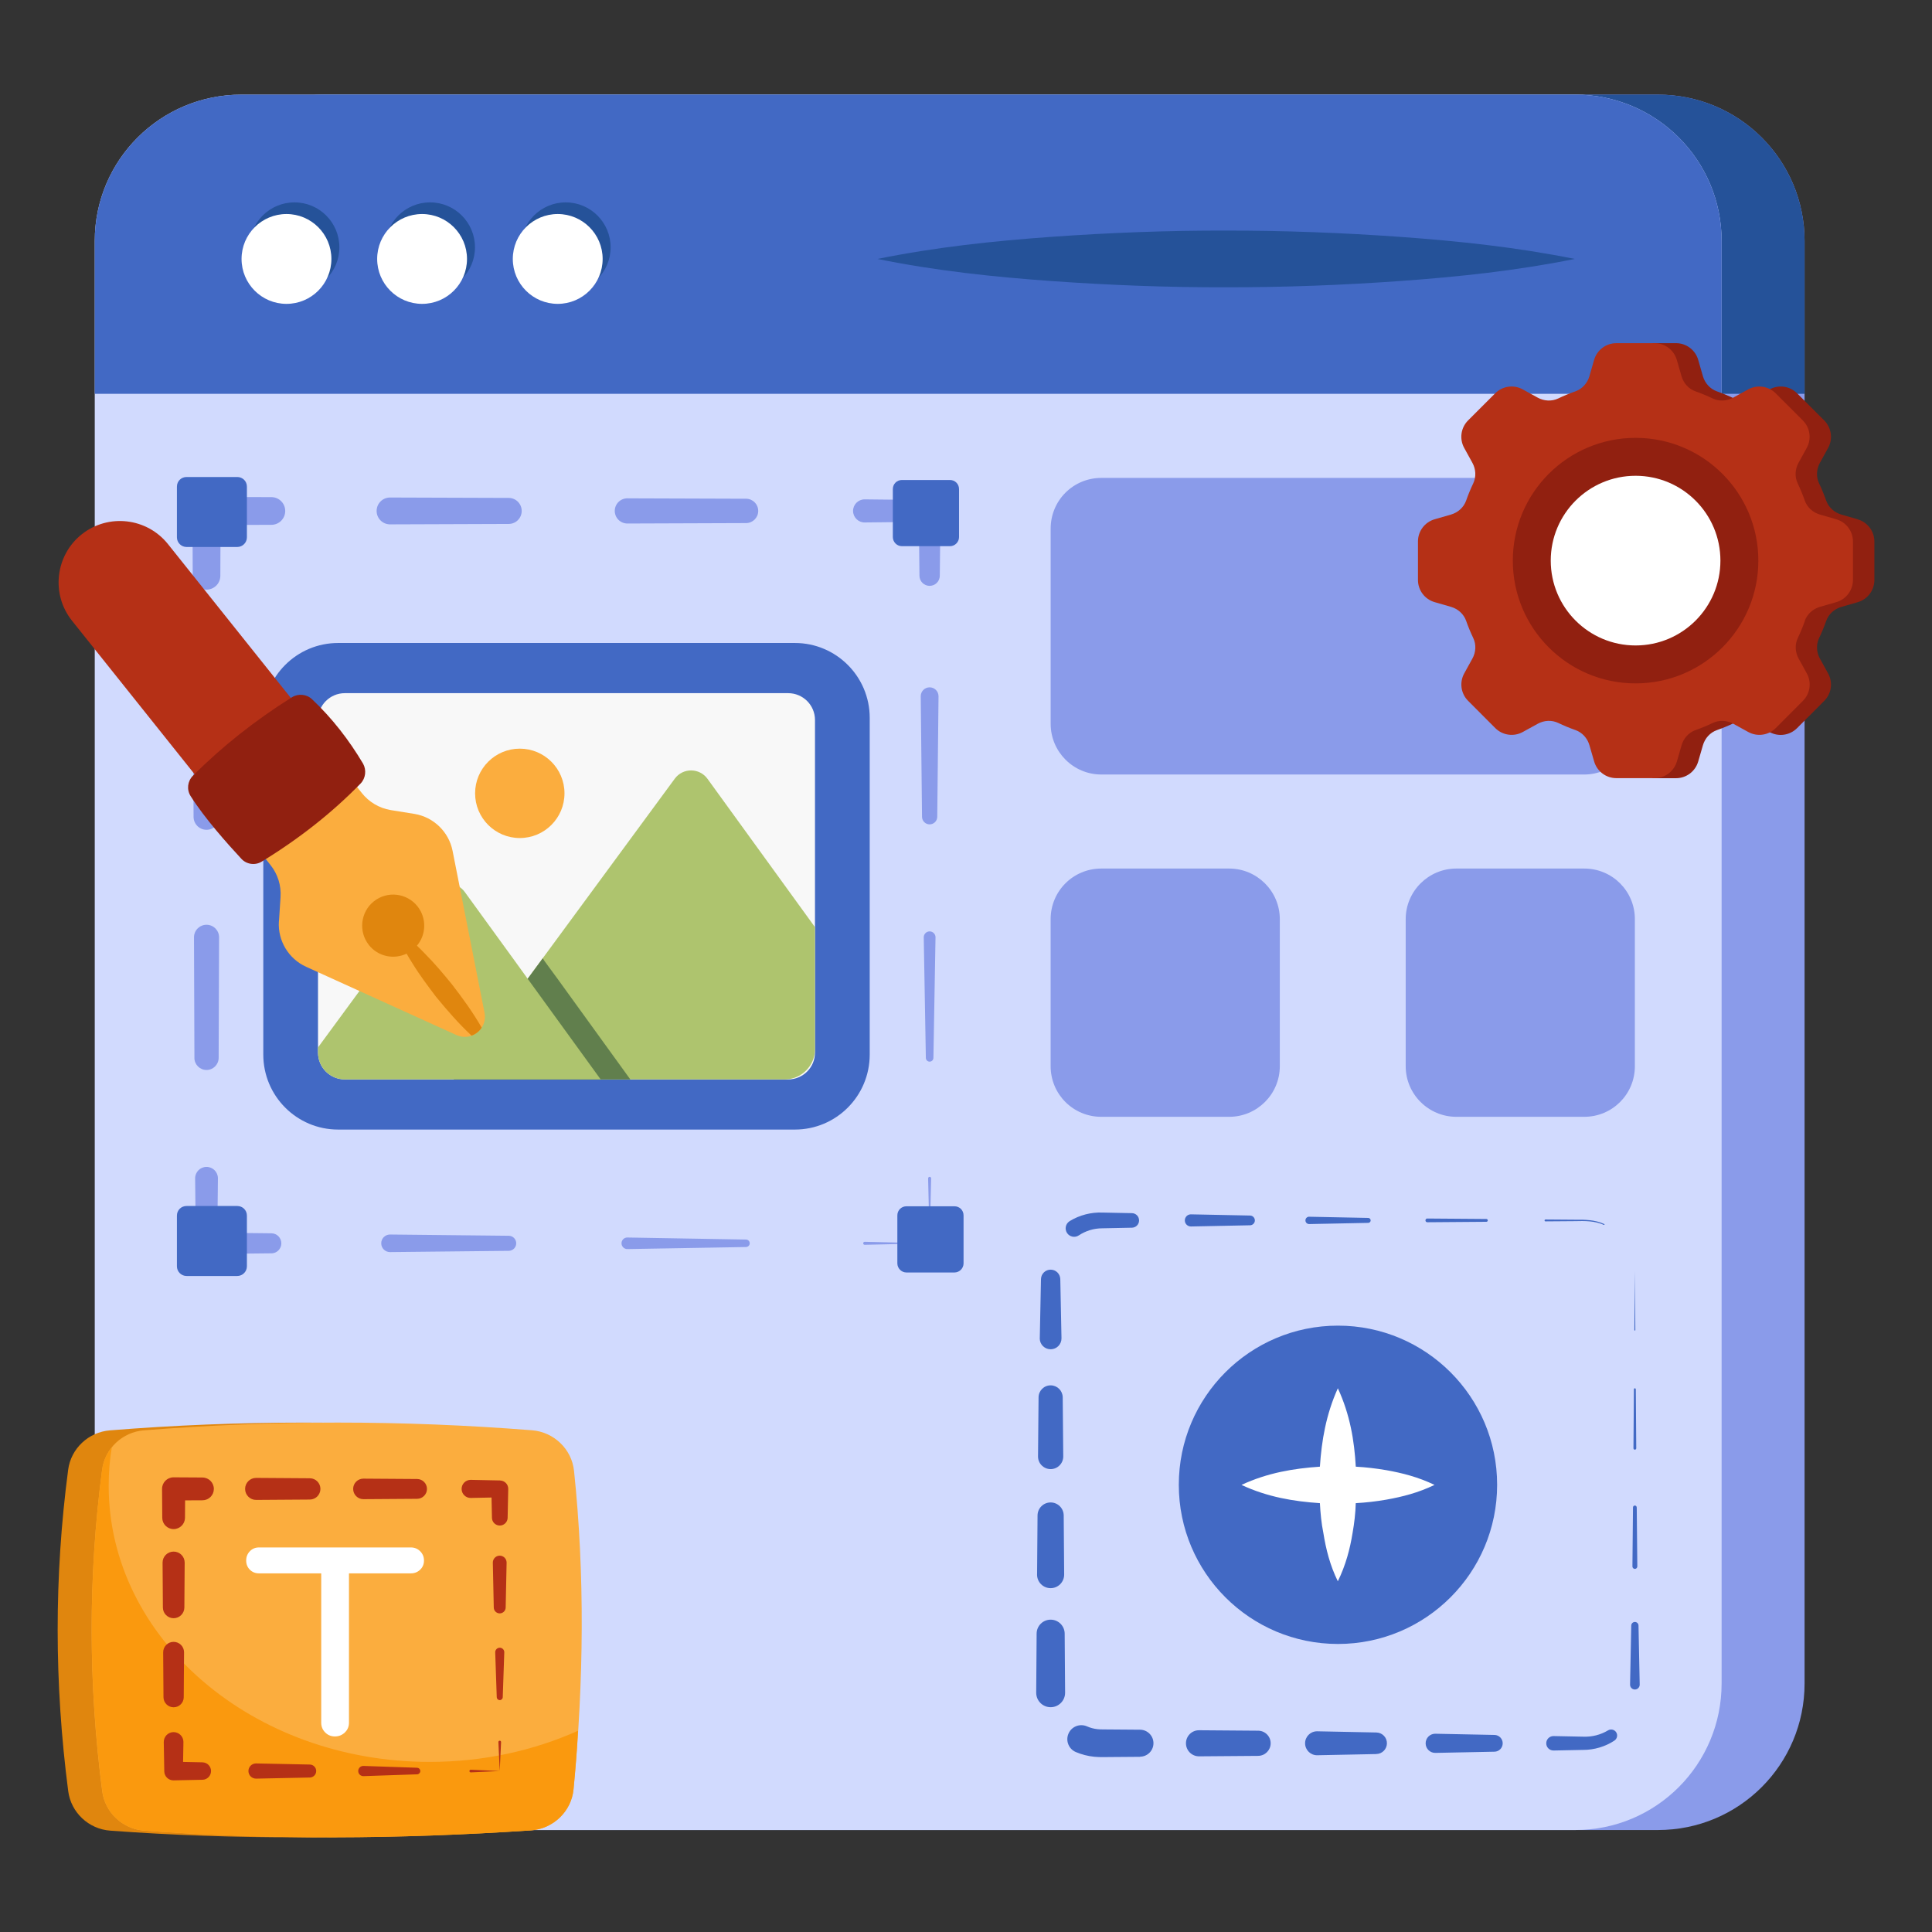
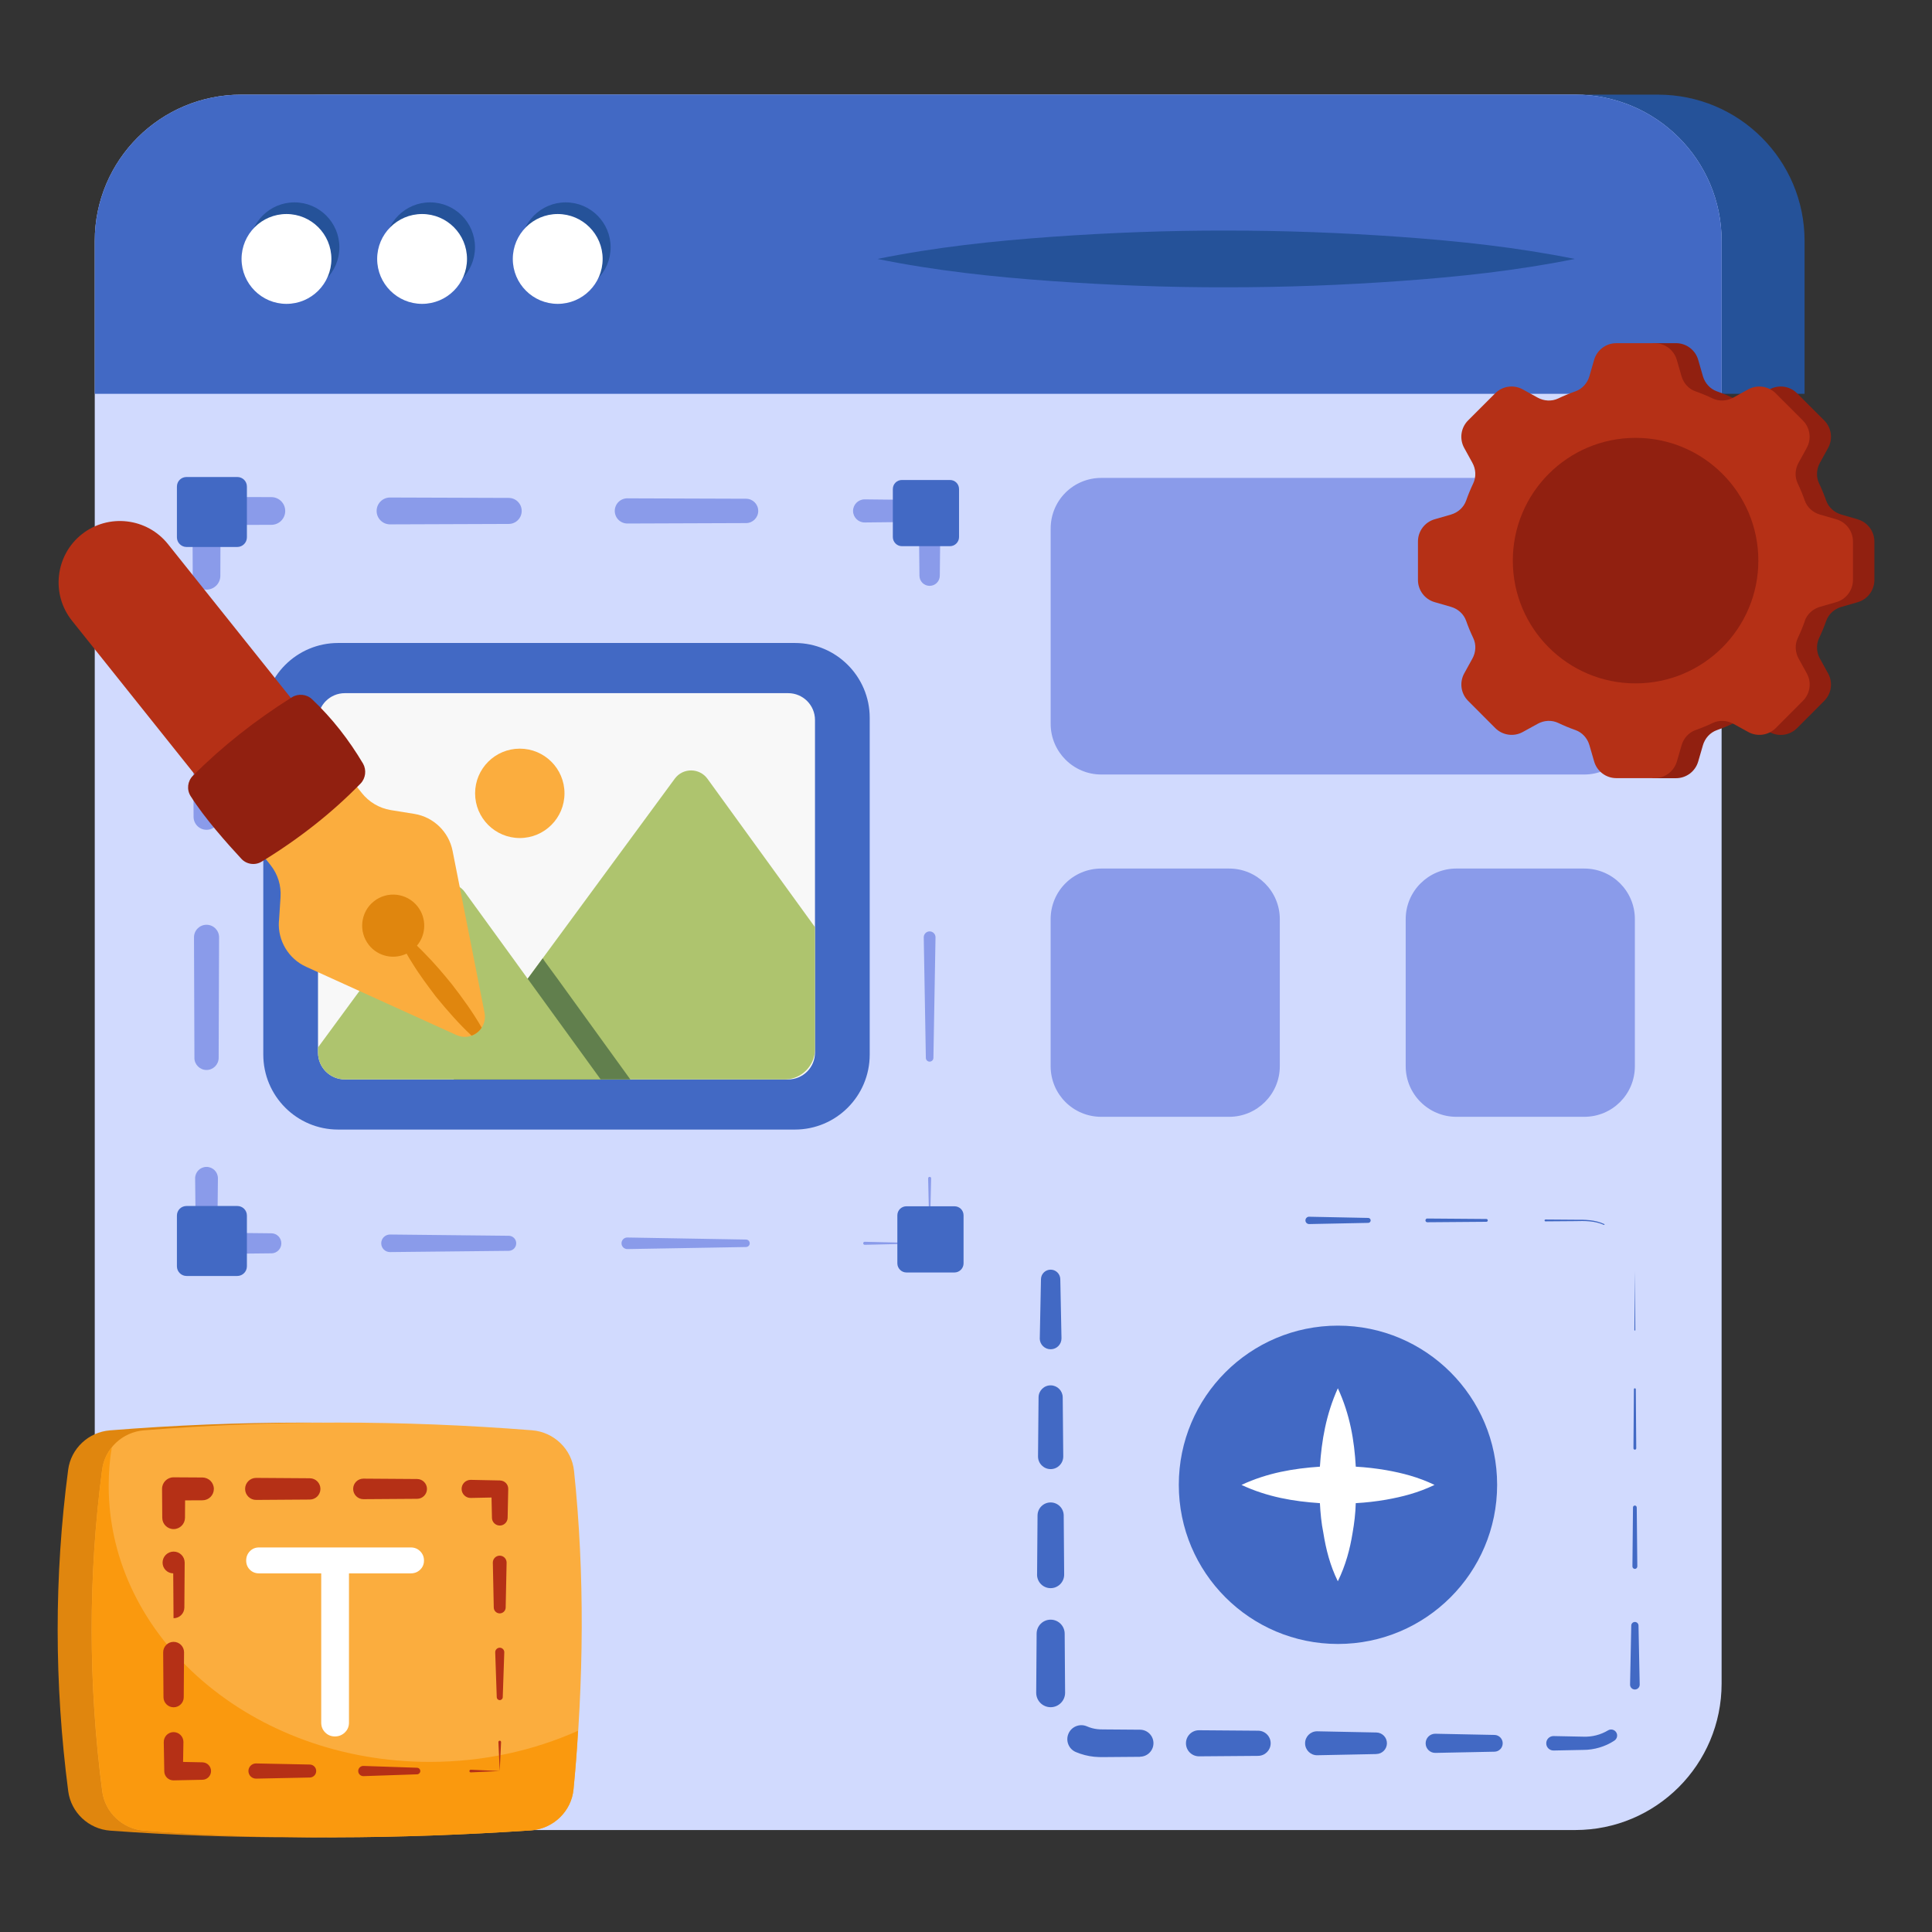
<svg xmlns="http://www.w3.org/2000/svg" id="Layer_1" enable-background="new 0 0 68 68" viewBox="0 0 68 68">
  <rect x="0" y="0" width="68" height="68" fill="#333333" stroke="none" />
  <g>
    <g>
      <g>
-         <path d="m63.515 8.481v50.77c0 2.86-2.31 5.16-5.16 5.16h-46.94c-2.85 0-5.17-2.3-5.17-5.16v-50.77c0-2.85 2.32-5.15 5.17-5.15h46.94c2.85 0 5.16 2.3 5.16 5.15z" fill="#8a9bea" />
-       </g>
+         </g>
    </g>
    <g>
      <g>
        <path d="m63.515 8.481v5.38h-57.27v-5.38c0-2.85 2.32-5.15 5.17-5.15h46.94c2.85 0 5.16 2.3 5.16 5.15z" fill="#255299" />
      </g>
    </g>
    <g>
      <g>
        <path d="m60.595 8.481v50.77c0 2.86-2.31 5.16-5.15 5.16h-46.95c-2.85 0-5.16-2.3-5.16-5.16v-50.77c0-2.85 2.31-5.15 5.16-5.15h46.95c2.84 0 5.15 2.3 5.15 5.15z" fill="#d1dafe" />
      </g>
    </g>
    <g>
      <g>
        <g>
          <path d="m57.542 44.737.016 2.079c0 .009-.007.016-.016.016-.009 0-.017-.007-.017-.016v-0z" fill="#4269c4" />
        </g>
      </g>
      <g>
        <g>
          <path d="m57.575 48.895.016 2.079c0.0.027-.022.05-.049.05-.027 0-.049-.021-.05-.049 0 0 0-0 0-.001l.016-2.079c0-.018.015-.032.033-.032.018-0.0.032.014.033.032z" fill="#4269c4" />
        </g>
      </g>
      <g>
        <g>
          <path d="m57.608 53.054.02 2.079c0.0.047-.038.086-.085.087-.047 0-.086-.038-.087-.085 0-0 0-.001 0-.001l.02-2.079c0-.036.03-.066.066-.065.036 0.0.064.029.065.065z" fill="#4269c4" />
        </g>
      </g>
      <g>
        <g>
          <path d="m57.67 57.213.042 2.079c.002.093-.073.171-.166.173-.094.002-.171-.073-.173-.166 0-.002 0-.005 0-.007l.042-2.079c.001-.071.06-.127.13-.125.069.001.124.057.125.125z" fill="#4269c4" />
        </g>
      </g>
      <g>
        <g>
          <path d="m56.824 61.262c-.322.215-.72.33-1.102.329l-1.041.021c-.14.002-.256-.108-.258-.249-.003-.14.108-.256.248-.259h.01l1.041.021c.312.012.611-.063.876-.222.1-.06.23-.027.29.073.058.097.029.222-.064.285z" fill="#4269c4" />
        </g>
      </g>
      <g>
        <g>
          <path d="m52.601 61.654-2.079.042c-.186.004-.34-.144-.344-.33-.004-.186.144-.341.33-.344h.014l2.079.042c.163.003.293.138.289.301-.003.159-.132.286-.289.289z" fill="#4269c4" />
        </g>
      </g>
      <g>
        <g>
          <path d="m48.443 61.737-2.079.042c-.232.004-.425-.18-.429-.413-.005-.233.18-.425.413-.43h.017l2.079.042c.209.004.376.177.371.386-.004.204-.17.368-.371.371z" fill="#4269c4" />
        </g>
      </g>
      <g>
        <g>
          <path d="m44.284 61.801-2.079.016c-.254.002-.461-.202-.463-.456-.002-.254.202-.461.456-.462h.007l2.079.016c.244.002.441.201.439.446-.002.242-.198.437-.439.439z" fill="#4269c4" />
        </g>
      </g>
      <g>
        <g>
          <path d="m40.126 61.834-1.041.008c-.173-.002-.334.012-.573-.01-.22-.022-.437-.078-.642-.164-.251-.104-.37-.391-.266-.643.104-.251.392-.37.643-.267.002.001.008.003.01.004.114.05.236.084.362.098.106.015.293.008.466.012l1.041.008c.263.002.474.216.472.479-.002.26-.213.469-.472.471z" fill="#4269c4" />
        </g>
      </g>
      <g>
        <g>
          <path d="m36.471 59.576.015-2.079c.002-.273.224-.492.497-.49.27.002.488.221.49.49l.015 2.079c.002.28-.224.51-.505.512s-.51-.224-.512-.505c0-.001 0-.005 0-.007z" fill="#4269c4" />
        </g>
      </g>
      <g>
        <g>
          <path d="m36.502 55.417.016-2.079c.002-.255.21-.459.464-.457.252.002.455.206.457.457l.016 2.079c.002.264-.21.479-.473.481-.264.002-.479-.21-.481-.473 0-.001 0-.006 0-.007z" fill="#4269c4" />
        </g>
      </g>
      <g>
        <g>
          <path d="m36.535 51.259.019-2.079c.002-.234.194-.423.429-.42.232.002.418.19.421.42l.019 2.079c.002.246-.195.446-.44.449-.245.002-.446-.194-.448-.44 0-.002 0-.006 0-.008z" fill="#4269c4" />
        </g>
      </g>
      <g>
        <g>
          <path d="m36.597 47.1.042-2.079c.004-.188.159-.337.347-.333.183.003.329.152.333.333l.042 2.079c.004.211-.163.386-.375.39-.211.004-.386-.164-.39-.375-0-.004-0-.01-0-.015z" fill="#4269c4" />
        </g>
      </g>
      <g>
        <g>
-           <path d="m37.651 42.978c.343-.212.76-.316 1.149-.3l1.041.021c.141.002.253.119.251.261-.003.138-.114.248-.251.251l-1.041.021c-.306.001-.586.089-.83.25-.137.091-.322.053-.413-.084s-.054-.322.084-.413c.002-.002.008-.005.01-.007z" fill="#4269c4" />
-         </g>
-       </g>
-       <g>
-         <g>
-           <path d="m41.92 42.741 2.079.042c.095.002.17.081.168.175-.002.092-.077.166-.168.168l-2.079.042c-.118.002-.216-.092-.218-.209-.002-.118.091-.216.209-.218.003-0.0.006-0.0.009-0z" fill="#4269c4" />
-         </g>
+           </g>
+       </g>
+       <g>
+         <g>
+           </g>
      </g>
      <g>
        <g>
          <path d="m46.079 42.825 2.079.042c.048.001.086.041.085.089-.001.047-.039.084-.085.085l-2.079.042c-.071.001-.131-.055-.132-.127-.001-.071.055-.13.127-.132.001-0.0.003-0.0.005-0z" fill="#4269c4" />
        </g>
      </g>
      <g>
        <g>
          <path d="m50.237 42.888 2.079.016c.027 0.0.049.023.049.05-0.0.027-.022.049-.049.049l-2.079.016c-.036 0-.066-.029-.066-.066-0-.036.029-.066.065-.067z" fill="#4269c4" />
        </g>
      </g>
      <g>
        <g>
          <path d="m54.396 42.922 1.04.008c.343-.004.707-0 1.028.152.009.003.013.013.009.021-.003.008-.014.012-.022.009-.319-.144-.668-.142-1.015-.132l-1.04.008c-.018 0-.033-.014-.033-.032-0-.018.014-.033.033-.033z" fill="#4269c4" />
        </g>
      </g>
    </g>
    <g>
      <g>
        <path d="m57.542 32.352v5.174c0 .988-.794 1.782-1.782 1.782h-4.502c-.978 0-1.782-.795-1.782-1.782v-5.174c0-.988.805-1.782 1.782-1.782h4.502c.988 0 1.782.795 1.782 1.782z" fill="#8a9bea" />
      </g>
    </g>
    <g>
      <g>
        <path d="m57.542 18.603v6.875c0 .978-.794 1.782-1.782 1.782h-16.998c-.988 0-1.782-.805-1.782-1.782v-6.875c0-.988.794-1.782 1.782-1.782h16.998c.988 0 1.782.795 1.782 1.782z" fill="#8a9bea" />
      </g>
    </g>
    <g>
      <g>
        <path d="m36.979 37.526v-5.174c0-.988.794-1.782 1.782-1.782h4.502c.978 0 1.782.795 1.782 1.782v5.174c0 .988-.805 1.782-1.782 1.782h-4.502c-.988 0-1.782-.795-1.782-1.782z" fill="#8a9bea" />
      </g>
    </g>
    <g>
      <g>
        <path d="m60.595 8.481v5.38h-57.26v-5.38c0-2.85 2.31-5.15 5.16-5.15h46.95c2.84 0 5.15 2.3 5.15 5.15z" fill="#4269c4" />
      </g>
    </g>
    <g>
      <g>
        <g>
          <g>
            <circle cx="10.364" cy="8.704" fill="#255299" r="1.581" />
          </g>
        </g>
        <g>
          <g>
            <circle cx="15.137" cy="8.704" fill="#255299" r="1.581" />
          </g>
        </g>
        <g>
          <g>
            <circle cx="19.911" cy="8.704" fill="#255299" r="1.581" />
          </g>
        </g>
      </g>
      <g>
        <g>
          <g>
            <circle cx="10.083" cy="9.114" fill="#fff" r="1.581" />
          </g>
        </g>
        <g>
          <g>
            <circle cx="14.856" cy="9.114" fill="#fff" r="1.581" />
          </g>
        </g>
        <g>
          <g>
            <circle cx="19.63" cy="9.114" fill="#fff" r="1.581" />
          </g>
        </g>
      </g>
      <g>
        <g>
          <path d="m55.427 9.114c-2.045.413-4.091.629-6.136.776-2.045.146-4.091.224-6.136.222-2.045.005-4.091-.074-6.136-.219-2.045-.146-4.091-.363-6.136-.779 2.045-.416 4.091-.633 6.136-.779 2.045-.145 4.091-.224 6.136-.219 2.045-.002 4.091.076 6.136.222 2.045.147 4.091.363 6.136.776z" fill="#255299" />
        </g>
      </g>
    </g>
    <g>
      <g>
        <g>
          <g>
            <path d="m32.773 41.476-.053 2.284-2.284.053c-.029.001-.054-.023-.054-.052-.001-.029.022-.054.052-.054h.002l2.284.053-.053-2.284c-.001-.029.023-.054.052-.055.03-0.0.054.023.055.052z" fill="#8a9bea" />
          </g>
        </g>
        <g>
          <g>
            <path d="m26.259 43.891-4.177.072c-.112.002-.205-.088-.207-.2-.002-.113.088-.205.2-.207h.007l4.177.072c.073.001.13.061.129.133-.001.071-.059.128-.129.129z" fill="#8a9bea" />
          </g>
        </g>
        <g>
          <g>
            <path d="m17.906 44.025-4.176.044c-.171.002-.31-.135-.312-.306-.002-.171.135-.31.306-.312h.007l4.176.044c.146.001.264.121.262.268-.001.144-.118.26-.262.262z" fill="#8a9bea" />
          </g>
        </g>
        <g>
          <g>
            <path d="m9.553 44.113-2.284.024c-.206.002-.375-.163-.377-.369l-0-.008-.024-2.284c-.002-.222.175-.403.397-.405.222-.002.403.175.405.397v.009l-.024 2.284-.377-.377 2.284.024c.195.002.351.162.349.357-.002.193-.158.347-.349.349z" fill="#8a9bea" />
          </g>
        </g>
        <g>
          <g>
            <path d="m6.843 37.234-.015-4.242c-.001-.244.196-.443.44-.443.244-.001.442.196.443.44v.003l-.015 4.242c-.001.236-.193.426-.428.426-.235-.001-.425-.191-.426-.426z" fill="#8a9bea" />
          </g>
        </g>
        <g>
          <g>
            <path d="m6.813 28.751-.015-4.242c-.001-.26.209-.472.47-.473.26-.001.472.209.473.47v.003l-.015 4.242c-.001.252-.206.456-.458.455-.251-.001-.454-.204-.455-.455z" fill="#8a9bea" />
          </g>
        </g>
        <g>
          <g>
            <path d="m6.783 20.267-.008-2.283c-.001-.272.219-.494.491-.494h.003l2.284.007c.269.001.487.22.486.489-.001.268-.218.485-.486.486l-2.284.007.494-.494-.008 2.283c-.001.269-.219.485-.488.485-.267-.001-.484-.218-.485-.485z" fill="#8a9bea" />
          </g>
        </g>
        <g>
          <g>
            <path d="m13.73 17.511 4.176.014c.253.001.457.207.456.46-.001.252-.205.455-.456.456l-4.176.015c-.261.001-.474-.21-.474-.471-.001-.261.21-.474.471-.474h.003z" fill="#8a9bea" />
          </g>
        </g>
        <g>
          <g>
            <path d="m22.083 17.54 4.177.014c.237.001.428.194.427.43-.001.236-.192.426-.427.427l-4.177.015c-.245.001-.444-.197-.445-.442-.001-.245.197-.444.442-.445h.003z" fill="#8a9bea" />
          </g>
        </g>
        <g>
          <g>
            <path d="m30.436 17.576 2.284.025h.008c.209.002.376.173.374.382l-.024 2.283c-.002.198-.164.356-.362.354-.195-.002-.352-.16-.354-.354l-.024-2.283.382.382-2.284.024c-.224.003-.408-.178-.411-.402-.002-.224.178-.408.402-.411z" fill="#8a9bea" />
          </g>
        </g>
        <g>
          <g>
-             <path d="m33.033 24.508-.045 4.242c-.001.148-.123.266-.271.265-.146-.002-.263-.12-.265-.265l-.045-4.242c-.002-.173.137-.314.31-.316.173-.002.314.137.316.31 0.0.001 0.0.005 0.0.006z" fill="#8a9bea" />
-           </g>
+             </g>
        </g>
        <g>
          <g>
            <path d="m32.927 32.993-.074 4.242c-.001.074-.062.132-.135.131-.072-.001-.13-.059-.131-.131l-.074-4.242c-.002-.114.089-.209.203-.211.114-.002.209.089.211.203z" fill="#8a9bea" />
          </g>
        </g>
      </g>
      <g>
        <g>
          <path d="m8.69 42.785v1.787c0 .185-.153.338-.338.338h-1.787c-.185 0-.338-.153-.338-.338v-1.787c0-.193.153-.338.338-.338h1.787c.185 0 .338.145.338.338z" fill="#4269c4" />
        </g>
      </g>
      <g>
        <g>
          <path d="m33.914 42.777v1.69c0 .175-.145.32-.32.32h-1.69c-.175 0-.32-.145-.32-.32v-1.69c0-.182.145-.32.32-.32h1.69c.175 0 .32.137.32.32z" fill="#4269c4" />
        </g>
      </g>
      <g>
        <g>
          <path d="m8.69 17.127v1.787c0 .185-.153.338-.338.338h-1.787c-.185 0-.338-.153-.338-.338v-1.787c0-.193.153-.338.338-.338h1.787c.185 0 .338.145.338.338z" fill="#4269c4" />
        </g>
      </g>
      <g>
        <g>
          <path d="m33.755 17.214v1.69c0 .175-.145.32-.32.32h-1.69c-.175 0-.32-.145-.32-.32v-1.69c0-.182.145-.32.32-.32h1.69c.175 0 .32.137.32.32z" fill="#4269c4" />
        </g>
      </g>
      <g>
        <g>
          <g>
            <path d="m30.611 25.265v11.851c0 1.462-1.18 2.641-2.634 2.641h-16.076c-1.454 0-2.634-1.18-2.634-2.641v-11.851c0-1.454 1.18-2.634 2.634-2.634h16.076c1.454 0 2.634 1.18 2.634 2.634z" fill="#4269c4" />
          </g>
        </g>
        <g>
          <g>
            <path d="m28.685 25.341v11.707c0 .525-.426.944-.944.944h-15.604c-.518 0-.944-.419-.944-.944v-11.707c0-.525.426-.944.944-.944h15.604c.518 0 .944.419.944.944z" fill="#f8f8f8" />
          </g>
        </g>
        <g>
          <g>
            <circle cx="18.295" cy="27.923" fill="#fbad3e" r="1.573" />
          </g>
        </g>
        <g>
          <g>
            <path d="m28.685 32.633v4.293c0 .586-.48 1.066-1.066 1.066h-11.654l3.136-4.263 4.651-6.325c.289-.388.868-.381 1.149.007z" fill="#aec46e" />
          </g>
        </g>
      </g>
      <g>
        <g>
          <path d="m22.185 37.992h-6.219l3.136-4.263.076.114.441.601z" fill="#617f4d" />
        </g>
      </g>
      <g>
        <g>
          <path d="m21.142 37.992h-9.005c-.518 0-.944-.419-.944-.944v-.182l4.019-5.473c.282-.388.868-.388 1.15.007l1.773 2.443.434.601z" fill="#aec46e" />
        </g>
      </g>
    </g>
    <g>
      <g>
        <g>
          <g>
            <g>
              <path d="m3.874 64.432c4.375.326 8.922.306 13.616-.008.785-.052 1.428-.67 1.502-1.454.361-3.815.398-7.556.016-11.199-.08-.766-.709-1.368-1.477-1.429-4.568-.361-9.123-.362-13.664.002-.75.06-1.37.638-1.468 1.385-.496 3.758-.49 7.531.002 11.314.098.751.719 1.333 1.474 1.389z" fill="#e0860e" />
            </g>
          </g>
          <g>
            <g>
              <path d="m5.07 64.431c4.375.326 8.922.306 13.616-.008.785-.052 1.428-.67 1.502-1.454.361-3.815.398-7.556.016-11.199-.08-.766-.709-1.368-1.477-1.429-4.568-.361-9.123-.362-13.664.002-.75.06-1.37.638-1.468 1.385-.496 3.758-.49 7.531.002 11.314.098.751.719 1.333 1.474 1.389z" fill="#fbad3e" />
            </g>
          </g>
          <g>
            <g>
              <path d="m3.598 63.041c.096.753.719 1.336 1.473 1.39 4.376.328 8.924.308 13.615-.007.788-.055 1.431-.671 1.5-1.452.068-.685.123-1.37.158-2.055-1.562.699-3.335 1.096-5.219 1.096-6.239 0-11.3-4.349-11.3-9.718 0-.459.034-.904.11-1.349-.185.219-.301.486-.342.781-.493 3.76-.486 7.533.007 11.314z" fill="#fa990e" />
            </g>
          </g>
        </g>
      </g>
      <g>
        <g>
          <g>
            <path d="m16.567 62.288c-.026.001-.046.023-.045.049.001.026.023.046.049.045l1.018-.047-1.018-.047c-.001 0-.003 0-.004 0z" fill="#b53016" />
          </g>
        </g>
        <g>
          <g>
            <path d="m17.542 61.316.047 1.018.047-1.018c0-.001 0-.003 0-.004-.001-.026-.023-.046-.049-.045-.026.001-.046.023-.045.049z" fill="#b53016" />
          </g>
        </g>
        <g>
          <g>
            <path d="m14.682 62.219-1.888-.064c-.004 0-.008 0-.012 0-.099.003-.177.087-.174.185.003.099.087.177.186.174l1.888-.064c.06-.002.109-.051.111-.111.002-.064-.048-.117-.111-.119z" fill="#b53016" />
          </g>
        </g>
        <g>
          <g>
            <path d="m10.906 62.106-1.889-.039c-.003 0-.008 0-.011 0-.148.003-.265.125-.262.273.003.148.125.265.273.262l1.889-.039c.121-.003.221-.101.223-.224.003-.126-.097-.23-.223-.233z" fill="#b53016" />
          </g>
        </g>
        <g>
          <g>
            <path d="m7.129 62.028-.685-.014.012-.697c0-.003 0-.008 0-.012-.003-.191-.161-.343-.352-.34-.191.003-.343.161-.34.352l.018 1.018v.012.001c.004.178.151.318.328.315l1.018-.021c.163-.003.297-.136.3-.3.003-.17-.131-.31-.3-.313z" fill="#b53016" />
          </g>
        </g>
        <g>
          <g>
            <path d="m6.108 60.091c.197.001.358-.157.359-.354l.011-1.579c0-.001 0-.004 0-.005-.001-.203-.167-.366-.37-.365-.203.001-.366.167-.365.37l.011 1.579c.001.194.159.353.354.354z" fill="#b53016" />
          </g>
        </g>
        <g>
          <g>
-             <path d="m6.108 56.956c.209.001.379-.167.381-.375l.011-1.579c0-.001 0-.004 0-.005-.001-.215-.177-.388-.392-.386s-.388.177-.386.391l.011 1.579c.001.206.169.374.375.375z" fill="#b53016" />
+             <path d="m6.108 56.956c.209.001.379-.167.381-.375l.011-1.579c0-.001 0-.004 0-.005-.001-.215-.177-.388-.392-.386s-.388.177-.386.391c.001.206.169.374.375.375z" fill="#b53016" />
          </g>
        </g>
        <g>
          <g>
            <path d="m7.129 52.003-1.018-.006h-.005c-.223.001-.403.184-.402.407l.007 1.018c.001.218.178.396.397.397.221.001.401-.177.403-.397l.004-.614.614-.003c.219-.001.397-.179.398-.398.001-.221-.177-.402-.398-.403z" fill="#b53016" />
          </g>
        </g>
        <g>
          <g>
            <path d="m10.906 52.03-1.889-.013c-.001 0-.004 0-.005 0-.214.001-.387.177-.385.39.001.214.176.387.39.385l1.889-.013c.204-.001.37-.167.372-.372.001-.207-.165-.376-.372-.377z" fill="#b53016" />
          </g>
        </g>
        <g>
          <g>
            <path d="m14.682 52.056-1.888-.013c-.001 0-.004 0-.005 0-.2.001-.361.164-.359.364.001.199.164.361.364.359l1.888-.013c.19-.001.345-.156.346-.346.001-.192-.154-.35-.346-.351z" fill="#b53016" />
          </g>
        </g>
        <g>
          <g>
            <path d="m17.602 52.107-.012-0-1.018-.021c-.004 0-.009 0-.013 0-.176.004-.316.15-.312.325.004.176.149.316.325.312l.728-.015.015.716c.003.147.122.267.27.27.152.003.278-.118.282-.27l.021-1.018c.003-.161-.124-.293-.285-.297z" fill="#b53016" />
          </g>
        </g>
        <g>
          <g>
            <path d="m17.584 54.754c-.134.003-.24.114-.238.248l.033 1.579c.002.111.093.203.205.205.116.002.212-.09.214-.205l.033-1.579c0-.003 0-.007 0-.01-.003-.134-.114-.241-.248-.238z" fill="#b53016" />
          </g>
        </g>
        <g>
          <g>
            <path d="m17.584 57.994c-.088.003-.157.077-.154.165l.054 1.579c.002.055.046.099.102.101.058.002.107-.044.109-.101l.054-1.579c0-.003 0-.007 0-.011-.003-.088-.077-.157-.165-.154z" fill="#b53016" />
          </g>
        </g>
      </g>
      <g>
        <g>
          <g>
            <path d="m11.446 60.977c-.093-.093-.14-.207-.14-.344v-5.256h-2.19c-.129 0-.236-.043-.322-.129-.086-.086-.129-.193-.129-.322 0-.129.043-.238.129-.327.086-.089.194-.134.322-.134h5.346c.128 0 .238.045.327.134.09.09.134.199.134.327 0 .129-.045.236-.134.322-.09.086-.199.129-.327.129h-2.179v5.256c0 .136-.048.251-.145.344-.097.093-.213.14-.349.14s-.251-.047-.343-.14z" fill="#fff" />
          </g>
        </g>
      </g>
    </g>
    <g>
      <g>
        <circle cx="47.092" cy="52.26" fill="#4269c4" r="5.602" />
      </g>
    </g>
    <g>
      <g>
        <g>
          <path d="m50.488 52.265c-.57.275-1.13.418-1.701.519-.357.062-.713.102-1.069.122-.01.357-.051.703-.112 1.049-.092.57-.244 1.141-.519 1.701-.275-.56-.418-1.13-.509-1.701-.071-.346-.102-.693-.122-1.049-.917-.061-1.844-.214-2.76-.642.917-.428 1.844-.58 2.76-.642.061-.917.214-1.833.632-2.76.428.927.58 1.844.631 2.76.357.02.713.061 1.069.122.57.101 1.13.244 1.701.519z" fill="#fff" />
        </g>
      </g>
    </g>
    <g>
      <g>
        <g>
          <g>
            <g>
              <g>
                <g>
                  <path d="m5.918 19.158 5.66 7.087-3.388 2.684-5.66-7.087c-.37-.467-.517-1.04-.453-1.593.063-.545.334-1.074.801-1.444.938-.743 2.3-.581 3.04.353z" fill="#b53016" />
                </g>
              </g>
            </g>
          </g>
        </g>
      </g>
      <g>
        <g>
          <g>
            <g>
              <g>
                <g>
                  <g>
                    <path d="m9.818 32.432.056-.853c.028-.413-.097-.809-.351-1.13l-.271-.343 3.208-2.542.271.343c.255.321.611.534 1.015.604l.848.137c.668.112 1.203.63 1.335 1.298l1.125 5.697c.036.195-.001.377-.1.525-.081.127-.209.229-.356.282l-.004.003c-.159.063-.353.056-.538-.027l-5.281-2.398c-.621-.282-1.002-.921-.959-1.597z" fill="#fbad3e" />
                  </g>
                </g>
              </g>
            </g>
          </g>
          <g>
            <g>
              <path d="m6.709 28.02c-.145-.23-.11-.527.083-.719 1.041-1.043 2.206-1.958 3.483-2.76.221-.137.519-.111.708.07.713.673 1.302 1.436 1.796 2.267.125.224.091.513-.085.697-.988 1.015-2.145 1.932-3.478 2.748-.23.145-.54.105-.725-.101-.457-.492-1.291-1.422-1.782-2.203z" fill="#912010" />
            </g>
          </g>
          <g>
            <g>
              <path d="m12.982 33.258c-.373-.471-.293-1.162.178-1.535.475-.377 1.162-.293 1.535.178.329.416.308.997-.02 1.383.091.088.182.177.268.268.345.347.656.714.959 1.088.379.488.741.989 1.052 1.53-.081.127-.209.229-.356.282-.456-.426-.861-.893-1.253-1.371-.29-.384-.58-.767-.835-1.186-.069-.105-.138-.218-.199-.33-.449.216-1.004.105-1.33-.306z" fill="#e0860e" />
            </g>
          </g>
        </g>
      </g>
    </g>
    <g>
      <g>
        <g>
          <g>
            <g>
              <g>
                <g>
                  <path d="m65.384 18.277-.575-.166c-.246-.071-.449-.252-.534-.493-.073-.207-.156-.409-.249-.604-.11-.23-.094-.501.029-.724l.289-.525c.174-.317.118-.711-.137-.967l-.956-.956c-.256-.256-.65-.312-.967-.137l-.526.29c-.224.123-.494.139-.725.029-.196-.093-.397-.177-.604-.25-.241-.085-.421-.288-.492-.533l-.166-.576c-.101-.348-.419-.587-.781-.587h-.827v15.312h.827c.362 0 .68-.239.781-.587l.166-.572c.071-.245.251-.448.492-.533.207-.073.408-.156.604-.25.23-.11.501-.094.725.029l.525.289c.317.175.712.118.968-.138l.956-.959c.256-.256.311-.65.136-.967l-.287-.52c-.124-.224-.139-.495-.029-.725.093-.195.176-.397.249-.603.085-.242.288-.422.534-.493l.575-.166c.348-.101.587-.419.587-.781v-1.353c-0-.362-.239-.681-.587-.781z" fill="#912010" />
                </g>
              </g>
            </g>
            <g>
              <g>
                <path d="m63.526 21.852c-.072.207-.156.408-.249.603-.11.231-.094.502.029.725l.287.52c.175.317.12.711-.136.967l-.956.959c-.256.256-.65.313-.968.138l-.525-.289c-.224-.123-.494-.139-.725-.029-.196.094-.398.177-.604.25-.241.085-.421.288-.492.533l-.166.572c-.101.347-.419.587-.781.587h-1.35c-.362 0-.68-.239-.781-.587l-.166-.572c-.071-.245-.251-.448-.492-.533-.207-.073-.408-.156-.604-.25-.23-.11-.501-.095-.725.029l-.525.289c-.317.175-.712.118-.968-.138l-.956-.959c-.256-.256-.311-.65-.136-.967l.287-.52c.124-.224.14-.495.029-.725-.093-.195-.177-.397-.249-.603-.085-.241-.288-.422-.534-.493l-.575-.166c-.348-.1-.587-.419-.587-.781v-1.354c0-.362.239-.68.587-.781l.575-.166c.246-.071.449-.252.534-.493.073-.207.156-.409.249-.604.11-.23.094-.501-.029-.724l-.289-.525c-.174-.317-.119-.711.137-.967l.956-.956c.256-.256.65-.312.967-.137l.526.29c.224.123.494.139.725.029.196-.094.397-.177.604-.25.241-.085.421-.288.492-.533l.166-.575c.101-.348.419-.587.781-.587h1.348c.362 0 .68.239.781.587l.166.575c.071.245.251.449.492.533.206.073.408.156.604.25.23.11.501.094.725-.029l.526-.29c.317-.174.711-.118.967.137l.956.956c.256.256.312.65.137.967l-.289.525c-.123.224-.139.494-.029.724.093.195.177.397.249.604.085.241.288.422.534.493l.575.166c.348.101.587.419.587.781v1.354c0 .362-.24.681-.587.781l-.575.166c-.246.071-.449.252-.534.493z" fill="#b53016" />
              </g>
            </g>
            <g>
              <g>
                <circle cx="57.567" cy="19.732" fill="#912010" r="4.321" />
              </g>
            </g>
            <g>
              <g>
-                 <circle cx="57.567" cy="19.732" fill="#fff" r="2.986" />
-               </g>
+                 </g>
            </g>
          </g>
        </g>
      </g>
    </g>
  </g>
</svg>